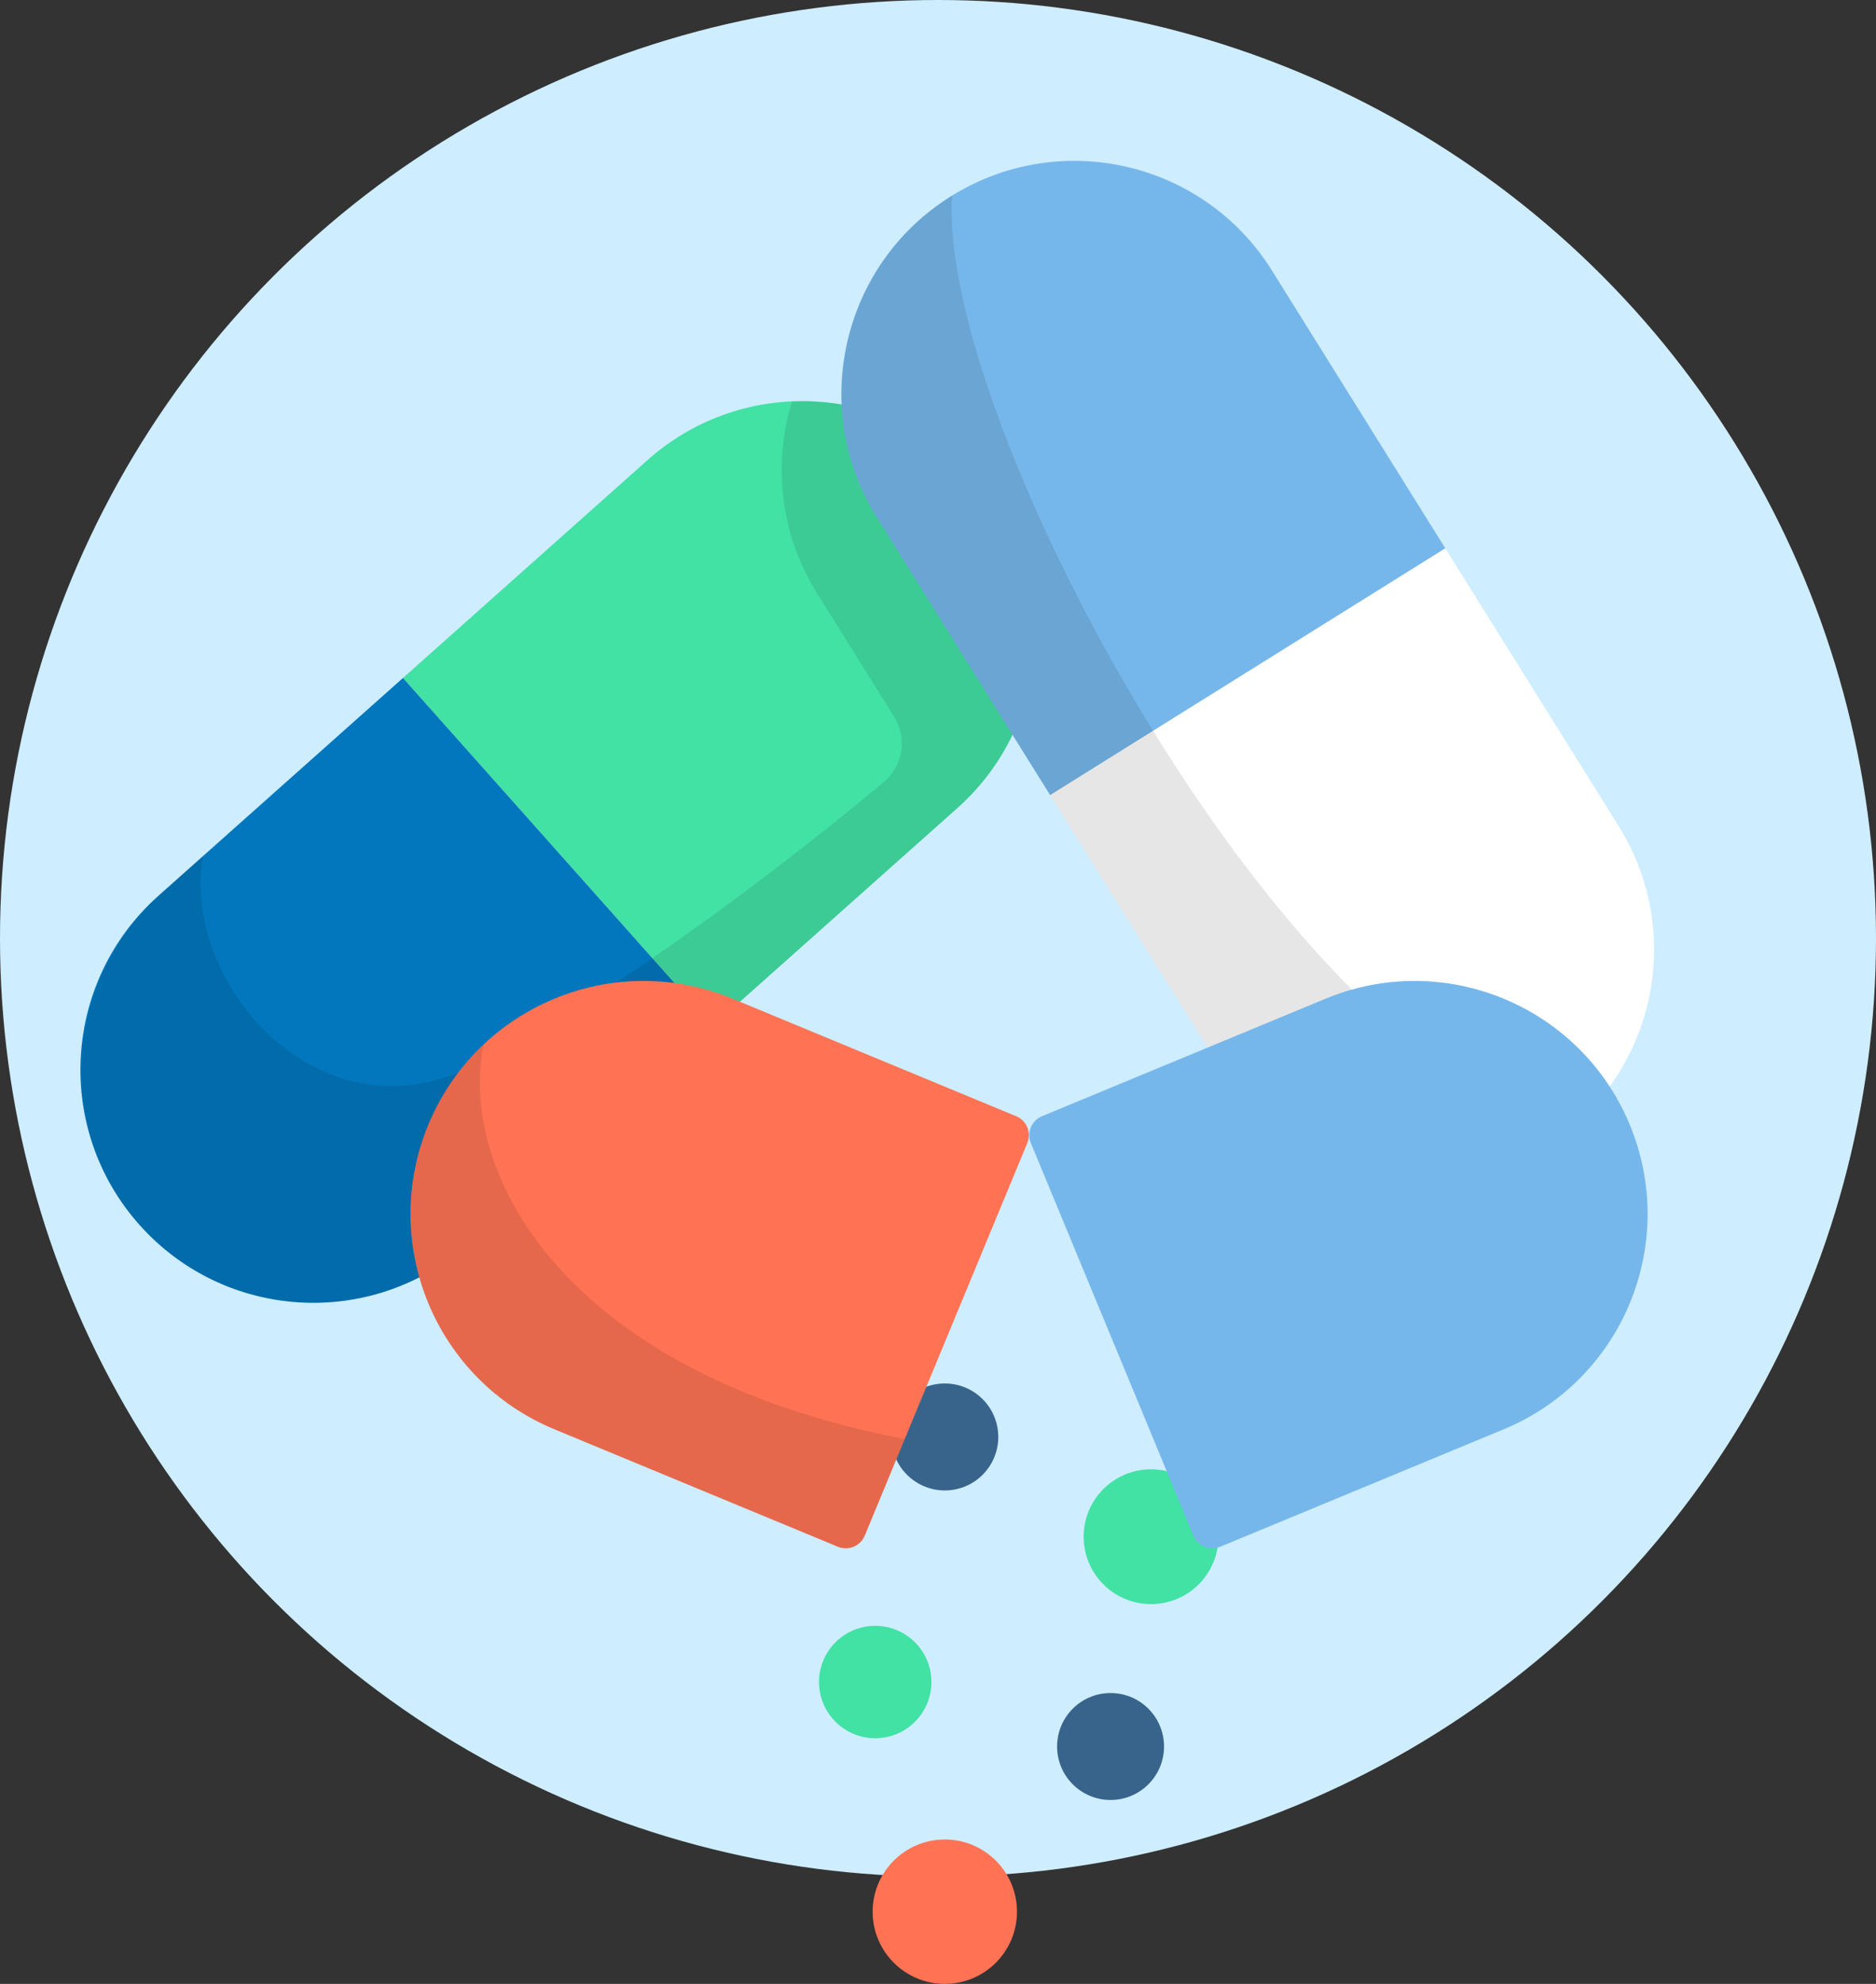
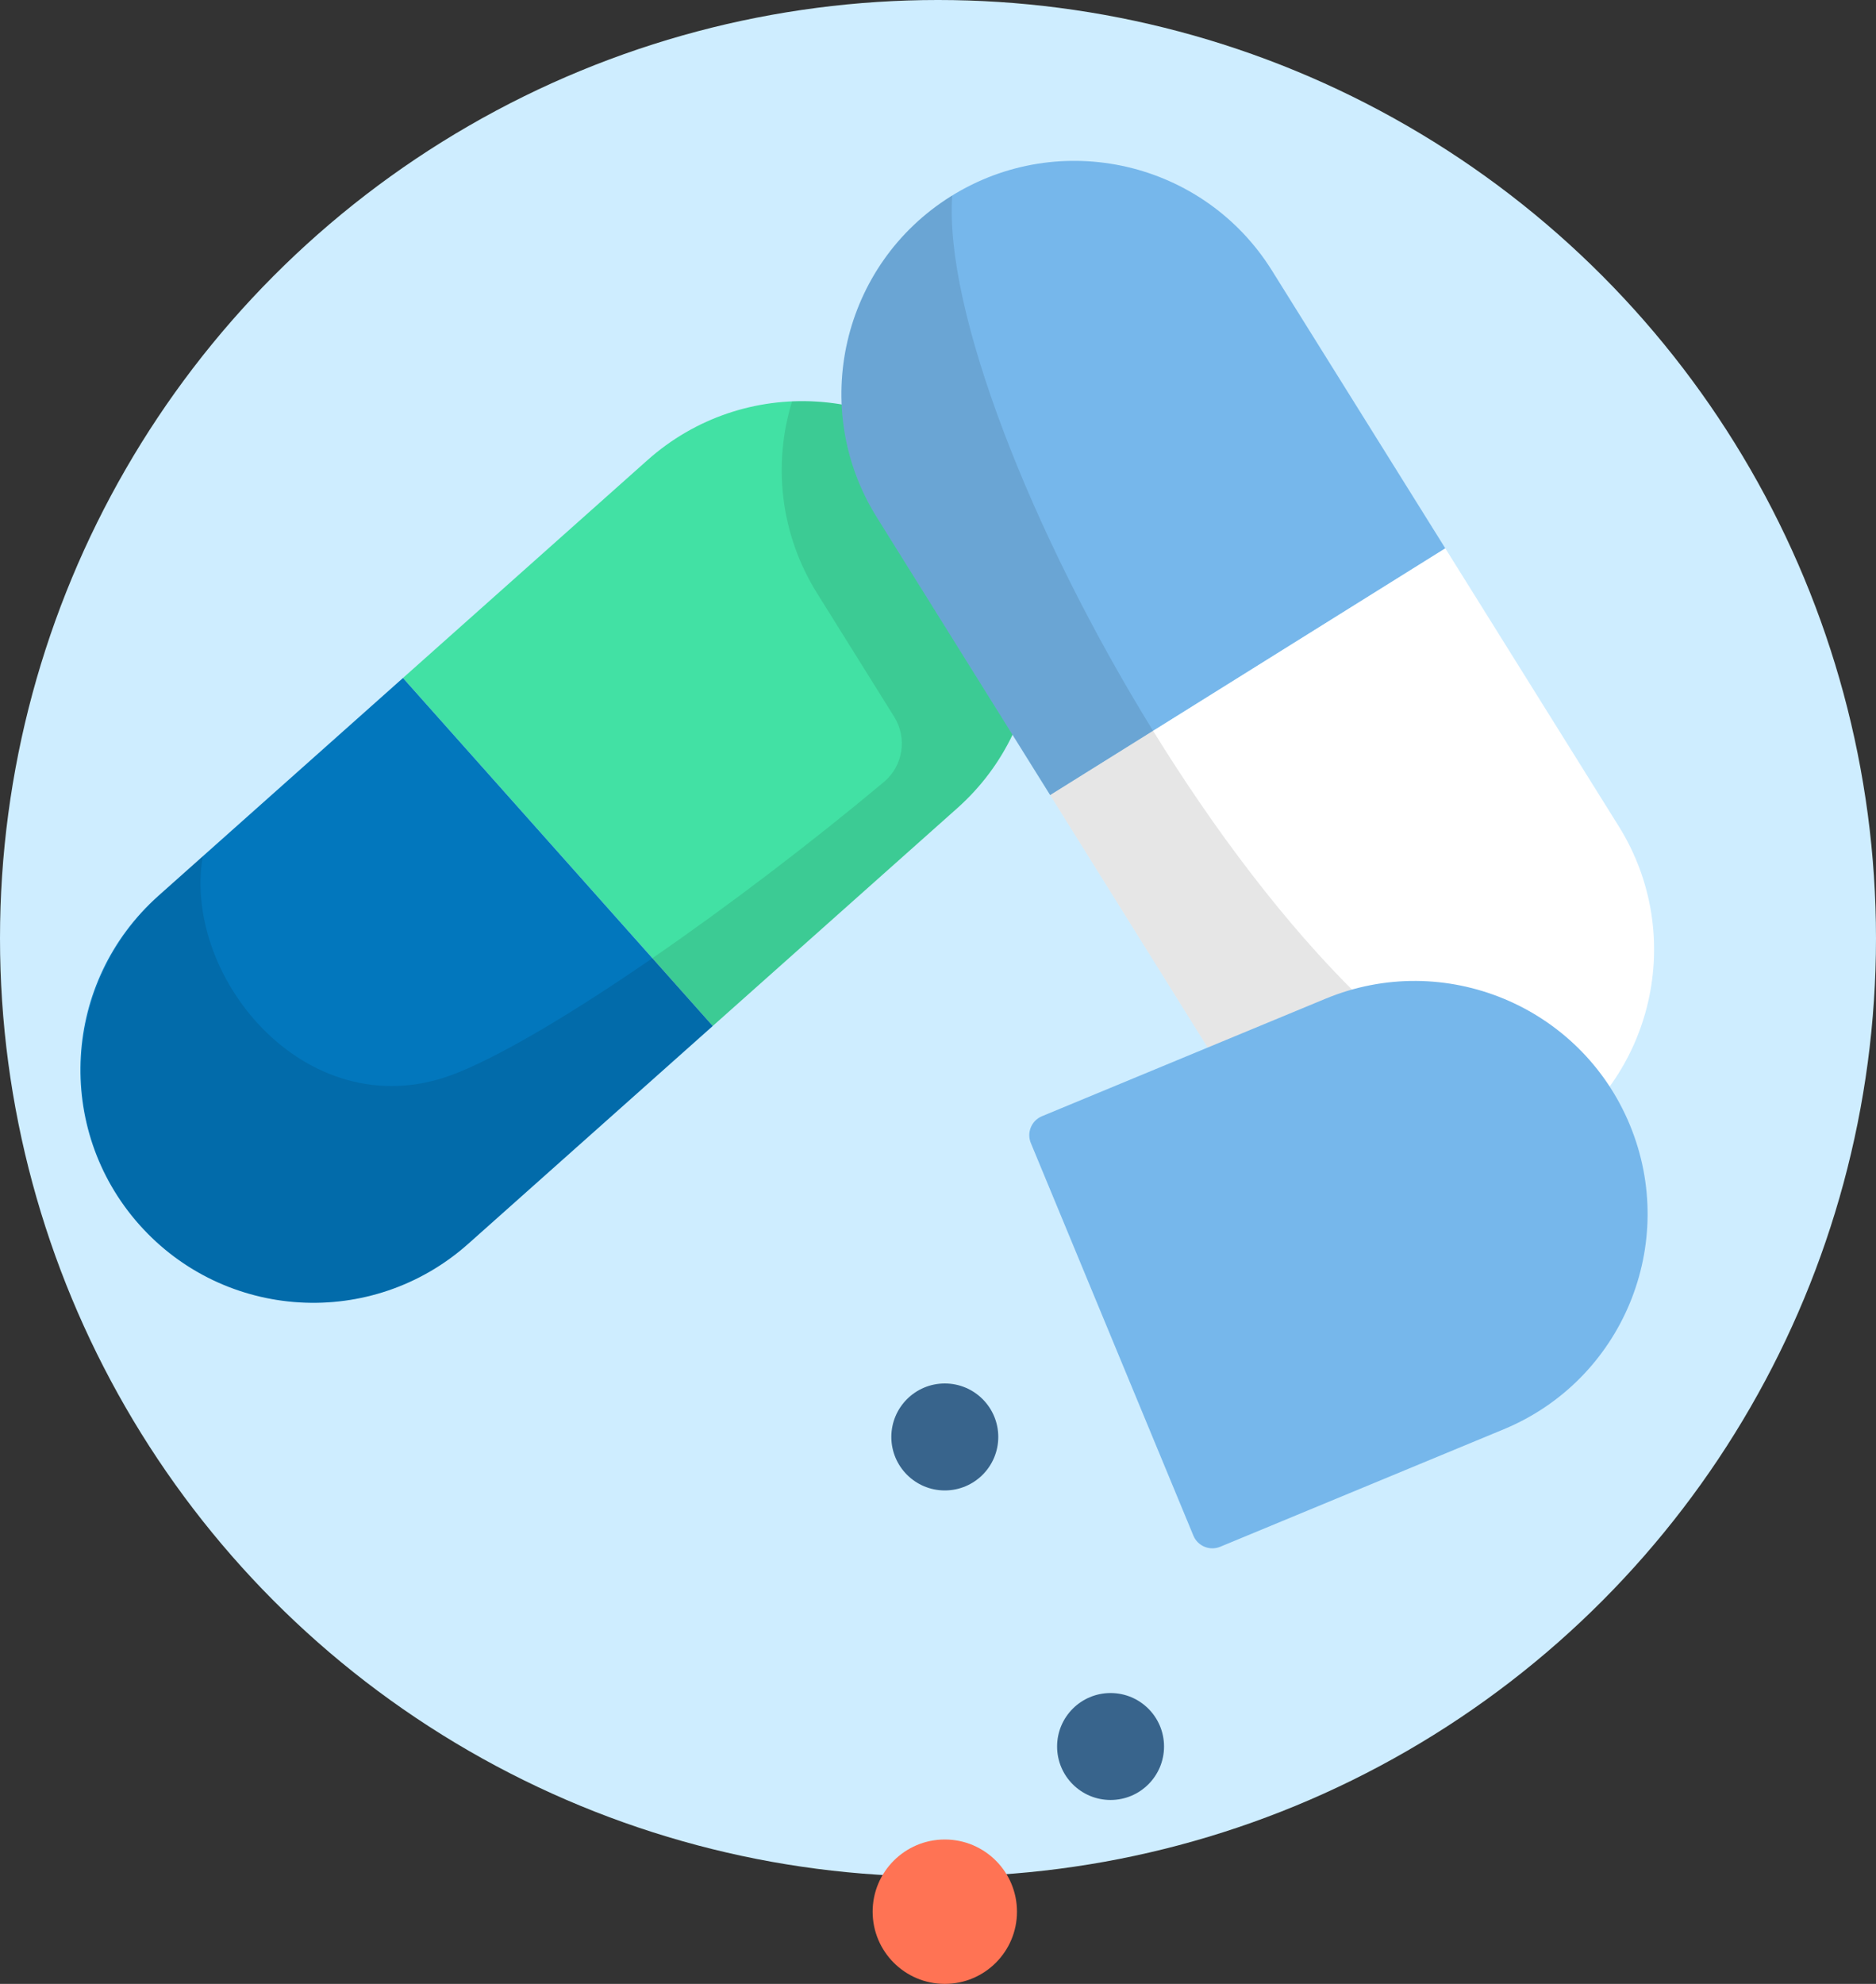
<svg xmlns="http://www.w3.org/2000/svg" width="70" height="74" viewBox="0 0 70 74" fill="none">
  <rect x="0" y="0" width="70" height="74" fill="#333333" stroke="none" />
  <circle cx="35" cy="35" r="35" fill="#CEEDFF" />
-   <path d="M32.657 64.837C33.815 64.837 34.754 63.898 34.754 62.74C34.754 61.583 33.815 60.644 32.657 60.644C31.5 60.644 30.561 61.583 30.561 62.74C30.561 63.898 31.5 64.837 32.657 64.837Z" fill="#42E1A4" />
  <path d="M41.439 67.14C42.541 67.14 43.434 66.247 43.434 65.145C43.434 64.044 42.541 63.151 41.439 63.151C40.337 63.151 39.444 64.044 39.444 65.145C39.444 66.247 40.337 67.14 41.439 67.14Z" fill="#38648C" />
  <path d="M35.254 55.594C36.356 55.594 37.249 54.701 37.249 53.599C37.249 52.497 36.356 51.604 35.254 51.604C34.152 51.604 33.259 52.497 33.259 53.599C33.259 54.701 34.152 55.594 35.254 55.594Z" fill="#38648C" />
-   <path d="M42.949 59.834C44.338 59.834 45.463 58.709 45.463 57.32C45.463 55.932 44.338 54.806 42.949 54.806C41.561 54.806 40.435 55.932 40.435 57.32C40.435 58.709 41.561 59.834 42.949 59.834Z" fill="#42E1A4" />
  <path d="M35.254 74C36.742 74 37.947 72.794 37.947 71.307C37.947 69.819 36.742 68.614 35.254 68.614C33.767 68.614 32.561 69.819 32.561 71.307C32.561 72.794 33.767 74 35.254 74Z" fill="#FF7354" />
  <path d="M24.16 17.163L15.036 25.289L26.595 38.269L35.72 30.144C39.304 26.952 39.622 21.458 36.43 17.874C33.238 14.289 27.745 13.971 24.16 17.163Z" fill="#42E1A4" />
  <path d="M5.911 33.414L15.036 25.289L26.595 38.27L17.471 46.395C13.886 49.587 8.393 49.269 5.201 45.684C2.009 42.1 2.327 36.606 5.911 33.414Z" fill="#0277BD" />
  <path opacity="0.1" d="M36.43 17.874C34.622 15.843 32.074 14.862 29.554 14.972C28.841 17.296 29.099 19.903 30.487 22.127L33.365 26.736C33.861 27.53 33.698 28.57 32.979 29.171C27.595 33.67 20.709 38.525 17.108 40C11.6 42.257 6.788 36.548 7.565 31.942L6.008 33.328C2.441 36.505 1.994 41.99 5.124 45.597C8.305 49.263 13.857 49.612 17.471 46.395L35.72 30.144C39.304 26.952 39.622 21.458 36.43 17.874Z" fill="black" />
  <path d="M32.716 19.294L39.186 29.659L53.93 20.454L47.46 10.09C44.918 6.018 39.557 4.778 35.485 7.32C31.414 9.862 30.174 15.223 32.716 19.294Z" fill="#76B7EB" />
  <path d="M45.656 40.023L39.186 29.659L53.93 20.454L60.4 30.818C62.942 34.89 61.702 40.251 57.63 42.793C53.559 45.334 48.198 44.094 45.656 40.023Z" fill="white" />
  <path opacity="0.1" d="M57.63 42.793C58.022 42.548 58.386 42.278 58.724 41.985C48.393 40.467 34.924 15.803 35.531 7.293C35.516 7.303 35.5 7.311 35.485 7.32C31.414 9.862 30.174 15.223 32.716 19.294L45.656 40.023C48.198 44.094 53.559 45.334 57.63 42.793Z" fill="black" />
-   <path d="M20.685 53.312L31.266 57.695C31.656 57.856 32.104 57.671 32.266 57.281L38.332 42.636C38.493 42.245 38.308 41.798 37.918 41.636L27.336 37.253C22.902 35.416 17.818 37.522 15.981 41.957C14.145 46.391 16.25 51.475 20.685 53.312Z" fill="#FF7354" />
-   <path opacity="0.1" d="M32.266 57.281L33.76 53.674C21.262 51.295 17.066 43.91 18.044 38.965C17.179 39.781 16.466 40.787 15.982 41.957C14.145 46.391 16.25 51.475 20.685 53.312L31.266 57.695C31.657 57.856 32.104 57.671 32.266 57.281Z" fill="black" />
  <path d="M56.111 53.312L45.53 57.695C45.139 57.856 44.692 57.671 44.53 57.281L38.464 42.636C38.303 42.245 38.488 41.798 38.878 41.636L49.459 37.253C53.894 35.416 58.978 37.522 60.814 41.957C62.651 46.391 60.545 51.475 56.111 53.312Z" fill="#76B7EB" />
</svg>